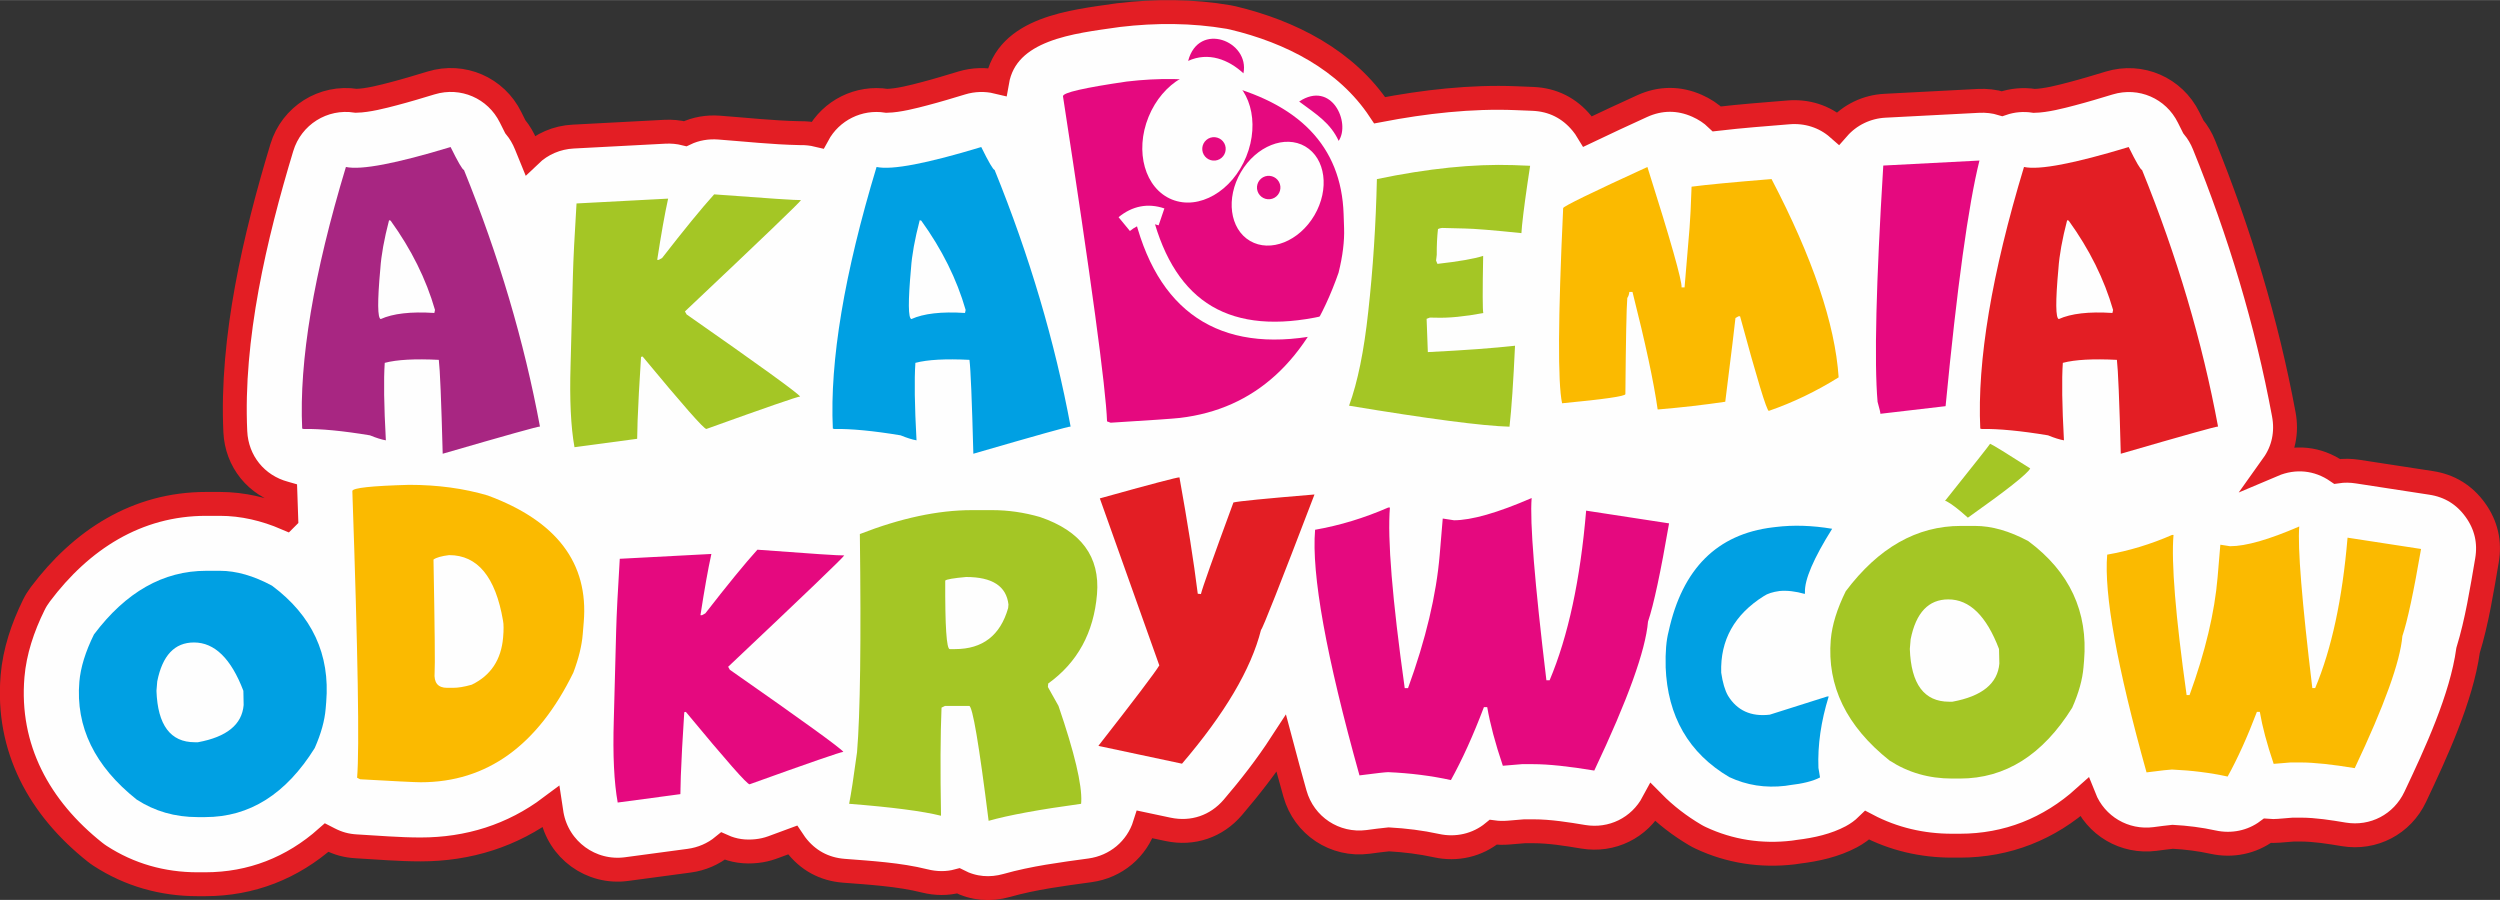
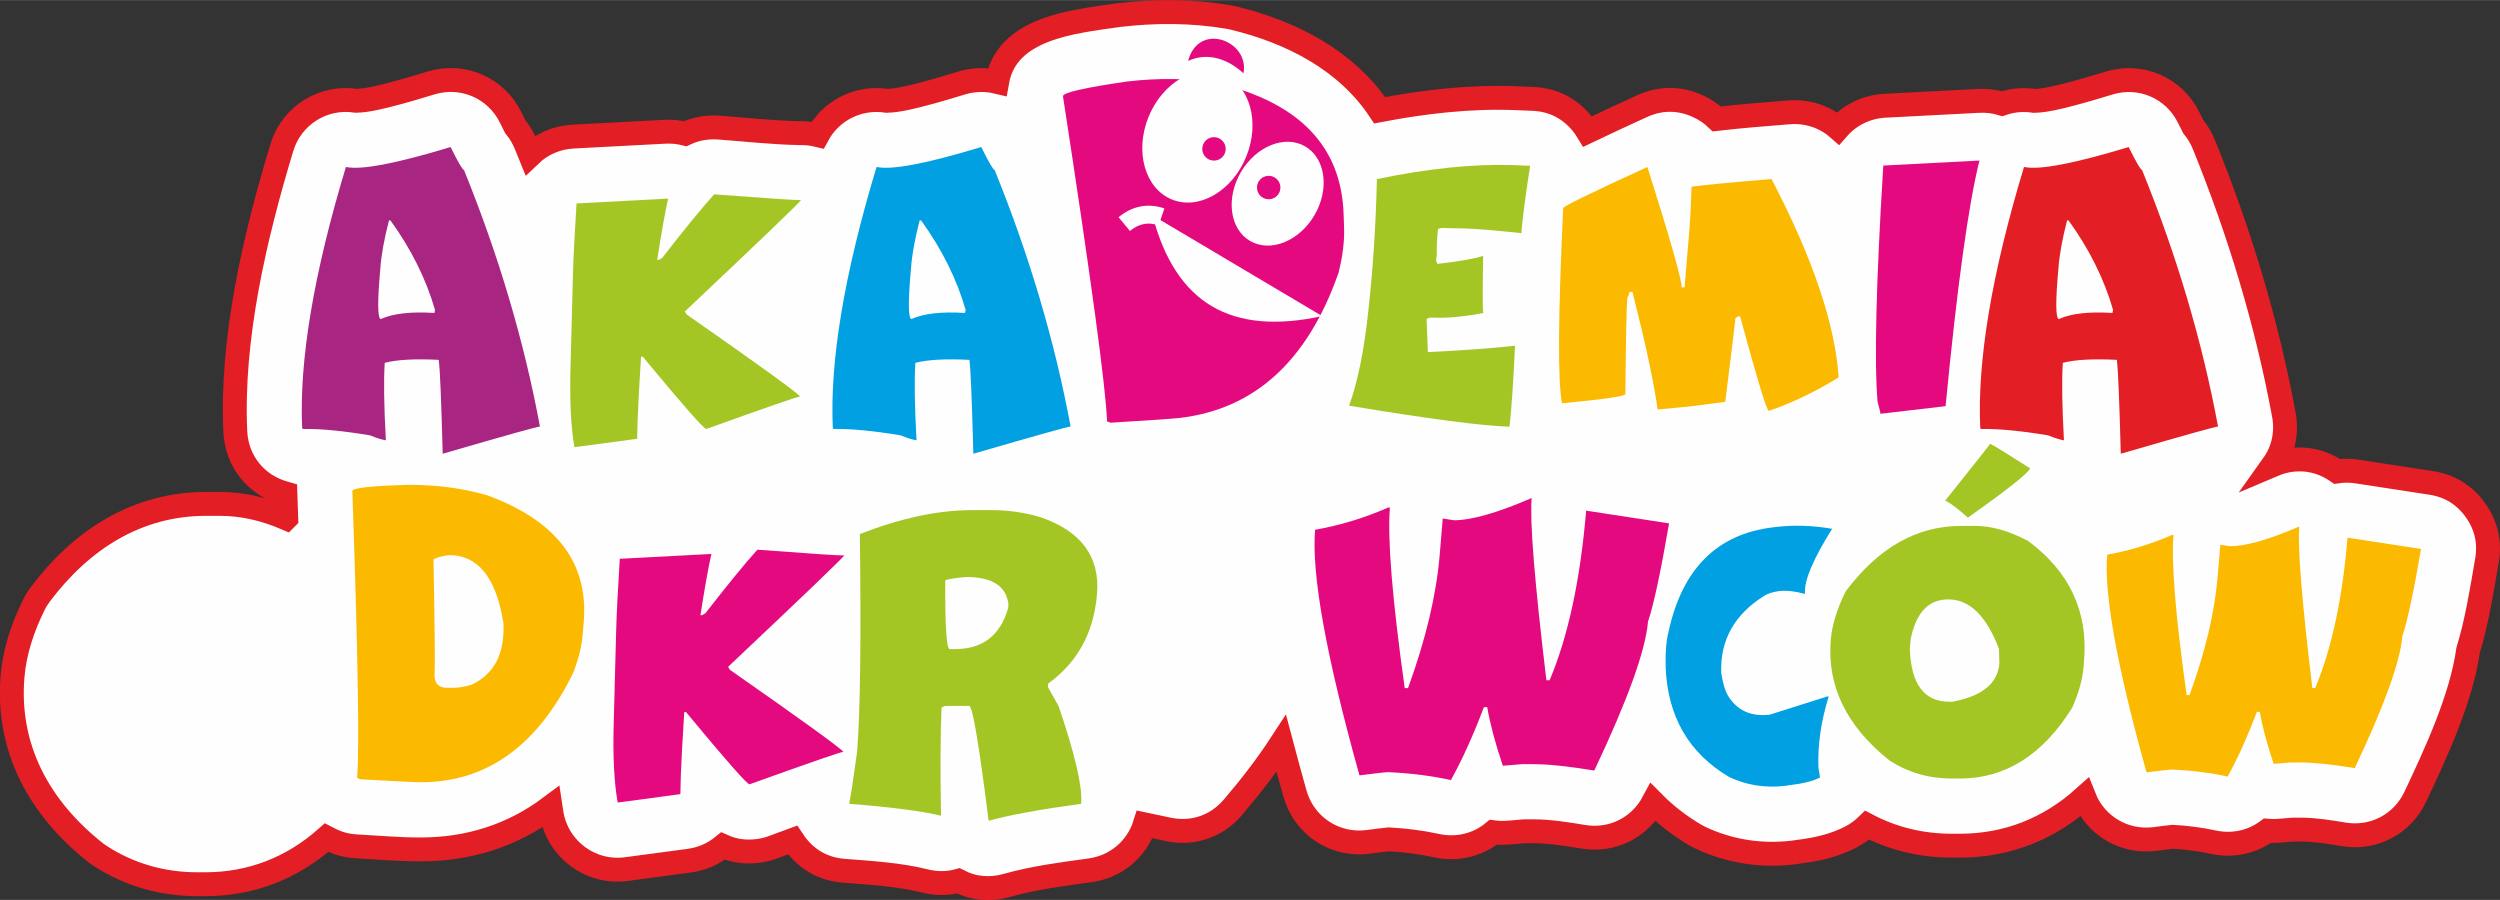
<svg xmlns="http://www.w3.org/2000/svg" xml:space="preserve" width="300px" height="108px" style="shape-rendering:geometricPrecision; text-rendering:geometricPrecision; image-rendering:optimizeQuality; fill-rule:evenodd; clip-rule:evenodd" viewBox="0 0 73.466 26.442">
  <rect x="0" y="0" width="73.466" height="26.442" fill="#333333" stroke="none" />
  <defs>
    <style type="text/css">
   
    .str0 {stroke:#E31E24;stroke-width:0.702}
    .fil0 {fill:#FEFEFE}
    .fil3 {fill:#FBBA00}
    .fil5 {fill:#00A0E3;fill-rule:nonzero}
    .fil4 {fill:#A4C625;fill-rule:nonzero}
    .fil6 {fill:#A82682;fill-rule:nonzero}
    .fil1 {fill:#E31E24;fill-rule:nonzero}
    .fil2 {fill:#E5097F;fill-rule:nonzero}
    .fil7 {fill:#FEFEFE;fill-rule:nonzero}
   
  </style>
  </defs>
  <g id="Warstwa_x0020_1">
    <g id="_430692640">
      <path id="_430695160" class="fil0 str0" d="M50.373 13.916c0.004,-0.001 0.008,-0.003 0.012,-0.005 -0.005,0.001 -0.01,0.001 -0.015,0.002 0.001,0.001 0.002,0.002 0.003,0.003z" />
      <path id="_430695016" class="fil0 str0" d="M8.412 15.225c-0.008,-0.243 -0.017,-0.485 -0.025,-0.728l-0.014 -0.004c-0.842,-0.225 -1.418,-0.939 -1.458,-1.81 -0.128,-2.747 0.575,-5.731 1.367,-8.349 0.285,-0.942 1.214,-1.527 2.185,-1.375 0.339,-0.007 0.78,-0.122 1.11,-0.209 0.367,-0.096 0.73,-0.206 1.093,-0.316 0.928,-0.281 1.906,0.142 2.335,1.012 0.045,0.092 0.089,0.183 0.136,0.273 0.133,0.16 0.238,0.34 0.316,0.533 0.041,0.101 0.081,0.202 0.122,0.302 0.342,-0.328 0.787,-0.518 1.26,-0.543l2.692 -0.142c0.204,-0.011 0.409,0.007 0.607,0.057 0.31,-0.149 0.653,-0.205 0.996,-0.179 0.786,0.059 1.574,0.147 2.362,0.163 0.179,-0.004 0.358,0.014 0.532,0.056 0.395,-0.732 1.21,-1.135 2.032,-1.006 0.34,-0.007 0.78,-0.122 1.11,-0.209 0.367,-0.096 0.73,-0.206 1.093,-0.316 0.337,-0.102 0.696,-0.114 1.038,-0.032 0.276,-1.592 2.241,-1.768 3.527,-1.956 0.017,-0.003 0.035,-0.005 0.052,-0.007 1.071,-0.127 2.161,-0.124 3.226,0.058 0.042,0.007 0.084,0.016 0.125,0.026 1.689,0.404 3.329,1.231 4.312,2.713 1.316,-0.251 2.668,-0.408 4.009,-0.354l0.492 0.02c0.58,0.023 1.071,0.267 1.44,0.716 0.063,0.076 0.121,0.157 0.172,0.242 0.53,-0.254 1.064,-0.499 1.598,-0.744 0.531,-0.243 1.083,-0.247 1.617,-0.01 0.214,0.095 0.411,0.222 0.58,0.385 0.702,-0.082 1.407,-0.136 2.111,-0.193 0.532,-0.043 1.049,0.117 1.451,0.47 0.351,-0.4 0.845,-0.636 1.377,-0.664l2.746 -0.143c0.235,-0.012 0.472,0.013 0.698,0.083 0.304,-0.105 0.628,-0.133 0.944,-0.083 0.34,-0.007 0.78,-0.122 1.11,-0.209 0.367,-0.096 0.73,-0.206 1.093,-0.316 0.929,-0.281 1.906,0.142 2.335,1.012 0.045,0.092 0.089,0.183 0.136,0.273 0.133,0.16 0.238,0.34 0.316,0.533 1.038,2.556 1.842,5.208 2.345,7.922 0.098,0.529 -0.007,1.048 -0.318,1.484 0.636,-0.27 1.316,-0.203 1.885,0.19 0.2,-0.03 0.402,-0.026 0.602,0.005l2.16 0.332c0.542,0.083 0.978,0.351 1.298,0.796 0.32,0.444 0.435,0.944 0.342,1.484 -0.151,0.879 -0.294,1.789 -0.555,2.642 -0.193,1.398 -0.95,3.032 -1.554,4.307 -0.381,0.805 -1.224,1.245 -2.102,1.099 -0.413,-0.069 -0.85,-0.14 -1.27,-0.14l-0.211 0 -0.416 0.034c-0.115,0.01 -0.23,0.01 -0.344,-0 -0.457,0.341 -1.037,0.457 -1.594,0.335 -0.391,-0.086 -0.79,-0.135 -1.189,-0.157 -0.173,0.017 -0.345,0.042 -0.518,0.064 -0.897,0.116 -1.748,-0.382 -2.081,-1.222 -1.029,0.925 -2.263,1.419 -3.657,1.419l-0.232 0c-0.873,0 -1.716,-0.195 -2.489,-0.602 -0.139,0.136 -0.297,0.25 -0.468,0.341 -0.479,0.254 -1.02,0.375 -1.555,0.439l-0.085 0.013c-0.024,0.004 -0.047,0.007 -0.071,0.01 -0.935,0.11 -1.859,-0.029 -2.713,-0.43 -0.057,-0.027 -0.111,-0.055 -0.165,-0.087 -0.449,-0.265 -0.865,-0.583 -1.232,-0.955 -0.402,0.751 -1.215,1.149 -2.057,1.009 -0.48,-0.08 -0.986,-0.162 -1.473,-0.162l-0.248 0 -0.48 0.04c-0.147,0.012 -0.296,0.009 -0.442,-0.011 -0.466,0.385 -1.079,0.523 -1.669,0.393 -0.461,-0.101 -0.931,-0.158 -1.401,-0.184 -0.204,0.019 -0.407,0.049 -0.61,0.075 -0.977,0.126 -1.884,-0.474 -2.148,-1.422 -0.137,-0.49 -0.272,-0.98 -0.402,-1.471 -0.428,0.658 -0.912,1.282 -1.422,1.878 -0.481,0.563 -1.181,0.8 -1.905,0.646l-0.683 -0.145c-0.229,0.729 -0.851,1.245 -1.609,1.349 -0.812,0.111 -1.658,0.22 -2.447,0.444 -0.487,0.138 -0.974,0.098 -1.424,-0.135 -0.326,0.089 -0.662,0.084 -0.989,0.002 -0.752,-0.188 -1.602,-0.238 -2.375,-0.298 -0.581,-0.045 -1.063,-0.309 -1.415,-0.774 -0.032,-0.042 -0.062,-0.085 -0.091,-0.129 -0.199,0.074 -0.398,0.148 -0.598,0.22 -0.15,0.054 -0.294,0.087 -0.452,0.104 -0.346,0.038 -0.676,-0.004 -0.994,-0.147 -0.285,0.234 -0.628,0.381 -0.994,0.43l-1.842 0.247c-1.042,0.14 -2.009,-0.564 -2.197,-1.599 -0.014,-0.075 -0.026,-0.149 -0.037,-0.224 -1.122,0.842 -2.414,1.245 -3.817,1.245 -0.631,0 -1.263,-0.055 -1.893,-0.091 -0.285,-0.016 -0.531,-0.083 -0.785,-0.213l-0.084 -0.043c-1.009,0.895 -2.214,1.37 -3.571,1.37l-0.224 0c-1.026,0 -1.999,-0.273 -2.86,-0.833 -0.053,-0.034 -0.103,-0.071 -0.153,-0.11 -1.631,-1.295 -2.6,-3.051 -2.422,-5.169 0.062,-0.733 0.301,-1.439 0.625,-2.096 0.055,-0.112 0.117,-0.212 0.192,-0.312 1.2,-1.596 2.83,-2.657 4.872,-2.657l0.405 0c0.675,0 1.329,0.158 1.947,0.423z" />
      <path id="_430694944" class="fil1" d="M59.478 4.904c-0.949,3.138 -1.378,5.7 -1.285,7.688l0.042 0.011c0.497,-0.008 1.146,0.054 1.949,0.187 0.186,0.076 0.342,0.125 0.468,0.147 -0.056,-1.022 -0.067,-1.78 -0.033,-2.277 0.359,-0.095 0.888,-0.123 1.589,-0.088 0.034,0.278 0.073,1.197 0.114,2.759 1.861,-0.54 2.813,-0.807 2.858,-0.799 -0.463,-2.495 -1.206,-5.009 -2.233,-7.54 -0.044,-0.007 -0.175,-0.232 -0.393,-0.674 -1.602,0.486 -2.627,0.682 -3.075,0.586zm1.269 1.565l0.044 0.011c0.611,0.846 1.045,1.722 1.305,2.626l-0.019 0.088c-0.693,-0.045 -1.217,0.017 -1.575,0.179 -0.095,-0.021 -0.101,-0.516 -0.012,-1.483 0.026,-0.392 0.112,-0.867 0.256,-1.421z" />
      <path id="_430694584" class="fil2" d="M55.343 4.862c-0.213,3.469 -0.268,5.784 -0.168,6.942 0.059,0.212 0.087,0.33 0.083,0.353l1.916 -0.224c0.337,-3.499 0.668,-5.903 0.995,-7.218l-2.826 0.147z" />
      <path id="_430694800" class="fil3" d="M45.934 6.157c-0.149,3.192 -0.159,5.088 -0.03,5.691 1.235,-0.118 1.855,-0.207 1.86,-0.269 0.014,-1.589 0.032,-2.531 0.056,-2.824 0.034,-0.05 0.054,-0.11 0.06,-0.179l0.093 0c0.38,1.502 0.627,2.654 0.739,3.451l0.043 0c0.683,-0.058 1.332,-0.133 1.944,-0.224 0.189,-1.513 0.29,-2.335 0.3,-2.462l0.092 -0.05 0.043 0c0.499,1.84 0.78,2.766 0.844,2.781 0.708,-0.245 1.391,-0.573 2.053,-0.986 -0.105,-1.567 -0.762,-3.509 -1.972,-5.827 -1.128,0.092 -1.912,0.166 -2.35,0.224 -0.019,0.555 -0.038,0.958 -0.059,1.21l-0.147 1.75 -0.088 0c0.016,-0.192 -0.318,-1.373 -1.004,-3.539 -1.647,0.755 -2.471,1.158 -2.475,1.208l-0.004 0.045z" />
      <path id="_430694656" class="fil4" d="M40.462 5.259c-0.03,1.337 -0.114,2.636 -0.254,3.895 -0.123,1.147 -0.309,2.069 -0.564,2.765 2.344,0.388 3.915,0.595 4.715,0.617 0.059,-0.521 0.113,-1.314 0.162,-2.379 -0.618,0.069 -1.472,0.134 -2.562,0.187l-0.036 -0.978 0.096 -0.036 0.187 0.003c0.374,0.012 0.835,-0.034 1.383,-0.136 -0.022,-0.079 -0.023,-0.639 -0.004,-1.68 -0.263,0.085 -0.711,0.163 -1.344,0.235l-0.04 -0.097 0.02 -0.169c-0.002,-0.284 0.011,-0.535 0.036,-0.758 0.054,-0.025 0.113,-0.037 0.179,-0.031l0.604 0.015c0.293,0.005 0.849,0.051 1.669,0.136l0.018 -0.225c0.044,-0.429 0.124,-1.015 0.238,-1.754l-0.492 -0.02c-1.178,-0.038 -2.515,0.099 -4.011,0.411z" />
      <path id="_430694368" class="fil2" d="M31.237 2.825c0.828,5.383 1.261,8.569 1.295,9.555l0.106 0.039c1.172,-0.072 1.852,-0.119 2.037,-0.141 2.203,-0.261 3.757,-1.683 4.661,-4.268 0.122,-0.49 0.175,-0.927 0.162,-1.31l-0.014 -0.416c-0.068,-1.989 -1.305,-3.271 -3.71,-3.847 -0.823,-0.141 -1.712,-0.156 -2.661,-0.044 -1.255,0.183 -1.879,0.326 -1.875,0.431z" />
      <path id="_430694440" class="fil5" d="M25.759 4.904c-0.949,3.138 -1.378,5.7 -1.285,7.688l0.042 0.011c0.497,-0.008 1.146,0.054 1.949,0.187 0.186,0.076 0.342,0.125 0.468,0.147 -0.056,-1.022 -0.067,-1.78 -0.033,-2.277 0.359,-0.095 0.888,-0.123 1.589,-0.088 0.035,0.278 0.073,1.197 0.114,2.759 1.861,-0.54 2.813,-0.807 2.858,-0.799 -0.463,-2.495 -1.206,-5.009 -2.233,-7.54 -0.044,-0.007 -0.175,-0.232 -0.393,-0.674 -1.602,0.486 -2.627,0.682 -3.075,0.586zm1.269 1.565l0.044 0.011c0.611,0.846 1.045,1.722 1.305,2.626l-0.019 0.088c-0.693,-0.045 -1.217,0.017 -1.575,0.179 -0.095,-0.021 -0.1,-0.516 -0.012,-1.483 0.025,-0.392 0.112,-0.867 0.256,-1.421z" />
      <path id="_430694152" class="fil4" d="M20.986 5.709c-0.371,0.411 -0.881,1.035 -1.53,1.871l-0.098 0.054 -0.045 0c0.116,-0.753 0.222,-1.352 0.321,-1.8l-2.692 0.142c-0.059,0.949 -0.094,1.651 -0.106,2.107l-0.069 2.648c-0.031,1.014 0.008,1.817 0.115,2.408l1.842 -0.247 0.013 -0.536c0.016,-0.456 0.05,-1.08 0.101,-1.871l0.046 -0.011c1.182,1.427 1.806,2.137 1.874,2.129 1.764,-0.635 2.682,-0.953 2.755,-0.953 -0.072,-0.105 -1.184,-0.91 -3.336,-2.413l-0.049 -0.088c2.248,-2.122 3.384,-3.212 3.411,-3.272 -0.116,0.007 -0.967,-0.049 -2.552,-0.168z" />
      <path id="_430694224" class="fil6" d="M10.165 4.904c-0.949,3.138 -1.378,5.7 -1.285,7.688l0.042 0.011c0.497,-0.008 1.146,0.054 1.949,0.187 0.186,0.076 0.342,0.125 0.468,0.147 -0.056,-1.022 -0.067,-1.78 -0.033,-2.277 0.359,-0.095 0.888,-0.123 1.589,-0.088 0.034,0.278 0.073,1.197 0.114,2.759 1.861,-0.54 2.813,-0.807 2.858,-0.799 -0.463,-2.495 -1.206,-5.009 -2.233,-7.54 -0.044,-0.007 -0.175,-0.232 -0.393,-0.674 -1.602,0.486 -2.627,0.682 -3.075,0.586zm1.269 1.565l0.044 0.011c0.611,0.846 1.045,1.722 1.305,2.626l-0.019 0.088c-0.693,-0.045 -1.217,0.017 -1.575,0.179 -0.095,-0.021 -0.101,-0.516 -0.012,-1.483 0.026,-0.392 0.112,-0.867 0.256,-1.421z" />
      <path id="_430694080" class="fil3" d="M65.537 16.049l-0.289 -0.045 -0.08 0.951c-0.087,1.039 -0.362,2.195 -0.825,3.468l-0.086 0c-0.326,-2.326 -0.454,-3.895 -0.385,-4.707l-0.041 0c-0.63,0.275 -1.268,0.468 -1.908,0.58 -0.097,1.154 0.288,3.289 1.156,6.399 0.438,-0.057 0.687,-0.084 0.747,-0.084 0.583,0.026 1.127,0.095 1.636,0.206 0.294,-0.532 0.581,-1.165 0.86,-1.901l0.086 0c0.072,0.427 0.207,0.936 0.407,1.528l0.497 -0.041 0.292 0c0.399,0 0.931,0.057 1.593,0.167 0.87,-1.837 1.337,-3.131 1.4,-3.881 0.149,-0.44 0.331,-1.294 0.549,-2.56l-2.16 -0.332c-0.151,1.796 -0.468,3.27 -0.951,4.419l-0.084 0c-0.307,-2.553 -0.435,-4.135 -0.384,-4.748 -0.893,0.387 -1.568,0.58 -2.029,0.58z" />
      <path id="_430694008" class="fil4" d="M58.483 13.037c-0.031,0.052 -0.473,0.611 -1.325,1.678l0.043 0.012c0.154,0.082 0.363,0.243 0.628,0.483 1.137,-0.805 1.748,-1.287 1.832,-1.448 -0.72,-0.46 -1.113,-0.701 -1.179,-0.724zm-4.683 5.758c-0.115,1.362 0.462,2.546 1.728,3.552 0.543,0.352 1.155,0.529 1.835,0.529l0.232 0c1.335,0 2.436,-0.695 3.3,-2.082 0.191,-0.431 0.301,-0.826 0.331,-1.184l0.017 -0.197c0.121,-1.441 -0.424,-2.611 -1.636,-3.513 -0.555,-0.299 -1.077,-0.448 -1.568,-0.448l-0.416 0c-1.295,0 -2.421,0.64 -3.383,1.919 -0.256,0.519 -0.403,0.994 -0.44,1.425zm3.456 -1.184c0.623,0 1.118,0.485 1.488,1.458l0.01 0.427c-0.049,0.588 -0.51,0.962 -1.38,1.122l-0.096 0c-0.734,0 -1.119,-0.517 -1.155,-1.55l0.024 -0.285c0.156,-0.782 0.526,-1.172 1.108,-1.172z" />
      <path id="_430693360" class="fil5" d="M48.947 19.594c0.055,1.456 0.679,2.536 1.87,3.239 0.511,0.24 1.061,0.326 1.646,0.257l0.122 -0.019c0.397,-0.045 0.697,-0.121 0.899,-0.228l-0.047 -0.283c-0.025,-0.668 0.075,-1.366 0.302,-2.097l-0.041 0 -1.692 0.536c-0.55,0.064 -0.959,-0.122 -1.226,-0.557 -0.092,-0.16 -0.157,-0.386 -0.2,-0.676 -0.032,-0.957 0.387,-1.709 1.255,-2.254 0.106,-0.071 0.258,-0.119 0.457,-0.147 0.226,-0.021 0.475,0.009 0.745,0.086l0.004 -0.047c-0.016,-0.369 0.251,-0.994 0.799,-1.868 -0.585,-0.098 -1.137,-0.116 -1.658,-0.052l-0.085 0.01c-1.638,0.198 -2.658,1.216 -3.061,3.053 -0.071,0.269 -0.1,0.618 -0.088,1.045z" />
      <path id="_430693864" class="fil2" d="M42.723 15.285l-0.326 -0.05 -0.09 1.073c-0.099,1.172 -0.408,2.476 -0.93,3.911l-0.097 0c-0.367,-2.623 -0.512,-4.393 -0.435,-5.308l-0.047 0c-0.711,0.31 -1.43,0.528 -2.152,0.654 -0.11,1.302 0.324,3.71 1.304,7.218 0.494,-0.064 0.774,-0.095 0.842,-0.095 0.657,0.029 1.272,0.107 1.845,0.233 0.332,-0.6 0.656,-1.314 0.97,-2.144l0.097 0c0.082,0.481 0.233,1.055 0.459,1.723l0.561 -0.047 0.33 0c0.45,0 1.05,0.064 1.796,0.188 0.981,-2.072 1.508,-3.531 1.579,-4.377 0.168,-0.497 0.373,-1.459 0.619,-2.887l-2.437 -0.374c-0.17,2.025 -0.527,3.688 -1.073,4.984l-0.095 0c-0.346,-2.879 -0.491,-4.664 -0.433,-5.355 -1.007,0.437 -1.768,0.654 -2.288,0.654z" />
-       <path id="_430693720" class="fil1" d="M35.291 17.454l-0.093 -0.009c-0.119,-0.956 -0.3,-2.095 -0.538,-3.42 -0.053,-0.007 -0.835,0.198 -2.34,0.618l1.748 4.908c-0.13,0.215 -0.727,1.003 -1.79,2.363l0.042 0.011 2.415 0.514c1.257,-1.47 2.032,-2.781 2.322,-3.933 0.043,-0.022 0.565,-1.348 1.571,-3.978 -1.443,0.12 -2.237,0.198 -2.382,0.235 -0.6,1.63 -0.919,2.529 -0.955,2.691z" />
      <path id="_430693576" class="fil4" d="M25.268 15.691c0.039,3.162 0.011,5.299 -0.083,6.413 -0.096,0.713 -0.174,1.22 -0.232,1.514 1.262,0.099 2.162,0.217 2.7,0.351 -0.023,-1.331 -0.018,-2.389 0.015,-3.177l0.103 -0.051 0.709 0c0.099,0 0.29,1.125 0.572,3.377 0.586,-0.166 1.489,-0.332 2.717,-0.5l0.005 -0.055c0.026,-0.505 -0.198,-1.447 -0.669,-2.822l-0.311 -0.555 0.009 -0.103c0.862,-0.62 1.339,-1.495 1.434,-2.624 0.093,-1.102 -0.466,-1.857 -1.676,-2.269 -0.468,-0.135 -0.935,-0.202 -1.398,-0.202l-0.604 0c-0.99,0 -2.086,0.233 -3.289,0.702zm3.123 1.262c0.768,0 1.182,0.269 1.244,0.807l-0.009 0.105c-0.23,0.805 -0.749,1.207 -1.563,1.207l-0.153 0c-0.095,0 -0.139,-0.671 -0.133,-2.014 0.037,-0.036 0.242,-0.072 0.614,-0.105z" />
      <path id="_430693432" class="fil3" d="M10.354 14.427c0.164,4.757 0.212,7.566 0.14,8.425l0.088 0.045c1.024,0.058 1.619,0.088 1.782,0.088 1.939,0 3.434,-1.074 4.485,-3.224 0.156,-0.413 0.247,-0.786 0.275,-1.121l0.03 -0.362c0.146,-1.733 -0.796,-2.973 -2.823,-3.721 -0.7,-0.207 -1.47,-0.312 -2.305,-0.312 -1.108,0.03 -1.664,0.09 -1.672,0.181zm2.845 1.883c0.835,0 1.364,0.641 1.583,1.926 0.021,0.105 0.022,0.269 0.003,0.491 -0.055,0.657 -0.363,1.121 -0.922,1.391 -0.216,0.062 -0.4,0.092 -0.549,0.092l-0.174 0c-0.271,0 -0.393,-0.149 -0.368,-0.448 0.015,-0.181 0.004,-1.289 -0.033,-3.321 0.078,-0.058 0.231,-0.103 0.459,-0.131z" />
      <path id="_430693288" class="fil0" d="M35.935 2.173c0.793,0.322 1.101,1.408 0.688,2.426 -0.413,1.018 -1.391,1.582 -2.184,1.261 -0.793,-0.322 -1.101,-1.408 -0.688,-2.426 0.413,-1.018 1.391,-1.582 2.184,-1.261zm-0.562 2.367c-0.092,-0.166 -0.032,-0.376 0.134,-0.469 0.166,-0.092 0.376,-0.032 0.469,0.134 0.092,0.166 0.032,0.376 -0.134,0.469 -0.166,0.092 -0.376,0.032 -0.469,-0.134z" />
      <path id="_430693168" class="fil0" d="M38.358 4.302c0.597,0.35 0.717,1.254 0.269,2.02 -0.449,0.766 -1.296,1.104 -1.893,0.755 -0.597,-0.35 -0.717,-1.254 -0.269,-2.021 0.449,-0.766 1.296,-1.104 1.893,-0.755zm-1.377 1.374c-0.092,-0.166 -0.032,-0.376 0.134,-0.469 0.166,-0.092 0.376,-0.032 0.469,0.134 0.092,0.166 0.032,0.376 -0.134,0.469 -0.166,0.092 -0.376,0.032 -0.469,-0.134z" />
-       <path id="_430693192" class="fil7" d="M33.868 6.326c0.339,1.298 0.923,2.187 1.747,2.672 0.828,0.487 1.913,0.58 3.253,0.285l0.113 0.512c-1.474,0.325 -2.686,0.212 -3.631,-0.344 -0.949,-0.559 -1.614,-1.554 -1.99,-2.993l0.508 -0.132z" />
+       <path id="_430693192" class="fil7" d="M33.868 6.326c0.339,1.298 0.923,2.187 1.747,2.672 0.828,0.487 1.913,0.58 3.253,0.285l0.113 0.512l0.508 -0.132z" />
      <path id="_430693048" class="fil7" d="M32.87 6.38c0.202,-0.166 0.416,-0.271 0.643,-0.315 0.227,-0.044 0.462,-0.025 0.704,0.057l-0.169 0.497c-0.154,-0.052 -0.299,-0.065 -0.436,-0.038 -0.14,0.027 -0.276,0.095 -0.408,0.204l-0.333 -0.405z" />
      <path id="_430692760" class="fil2" d="M36.54 2.152c-0.433,-0.402 -1.027,-0.639 -1.625,-0.365 0.31,-1.176 1.819,-0.58 1.625,0.365z" />
-       <path id="_430692832" class="fil2" d="M38.178 2.981c0.51,0.377 0.917,0.629 1.161,1.156 0.357,-0.534 -0.207,-1.789 -1.161,-1.156z" />
      <path id="_430692664" class="fil2" d="M22.257 16.151c-0.371,0.411 -0.881,1.035 -1.53,1.871l-0.098 0.054 -0.045 0c0.116,-0.753 0.222,-1.352 0.321,-1.8l-2.692 0.142c-0.059,0.949 -0.094,1.651 -0.106,2.107l-0.07 2.648c-0.031,1.014 0.008,1.817 0.115,2.408l1.842 -0.247 0.013 -0.536c0.016,-0.456 0.05,-1.08 0.101,-1.871l0.046 -0.011c1.182,1.427 1.806,2.137 1.874,2.129 1.764,-0.635 2.682,-0.953 2.755,-0.953 -0.072,-0.105 -1.184,-0.91 -3.336,-2.413l-0.049 -0.088c2.248,-2.122 3.384,-3.212 3.411,-3.272 -0.116,0.007 -0.967,-0.049 -2.552,-0.168z" />
-       <path id="_430692688" class="fil5" d="M2.332 20.031c-0.112,1.328 0.451,2.482 1.685,3.463 0.53,0.344 1.126,0.515 1.789,0.515l0.224 0c1.304,0 2.377,-0.678 3.219,-2.03 0.185,-0.42 0.292,-0.805 0.321,-1.154l0.016 -0.192c0.118,-1.405 -0.413,-2.546 -1.593,-3.425 -0.541,-0.291 -1.05,-0.437 -1.528,-0.437l-0.405 0c-1.263,0 -2.361,0.624 -3.299,1.871 -0.25,0.506 -0.393,0.969 -0.429,1.39zm3.369 -1.154c0.605,0 1.09,0.473 1.451,1.421l0.008 0.417c-0.048,0.573 -0.495,0.938 -1.343,1.094l-0.093 0c-0.715,0 -1.091,-0.504 -1.126,-1.511l0.023 -0.278c0.152,-0.762 0.511,-1.143 1.08,-1.143z" />
    </g>
  </g>
</svg>